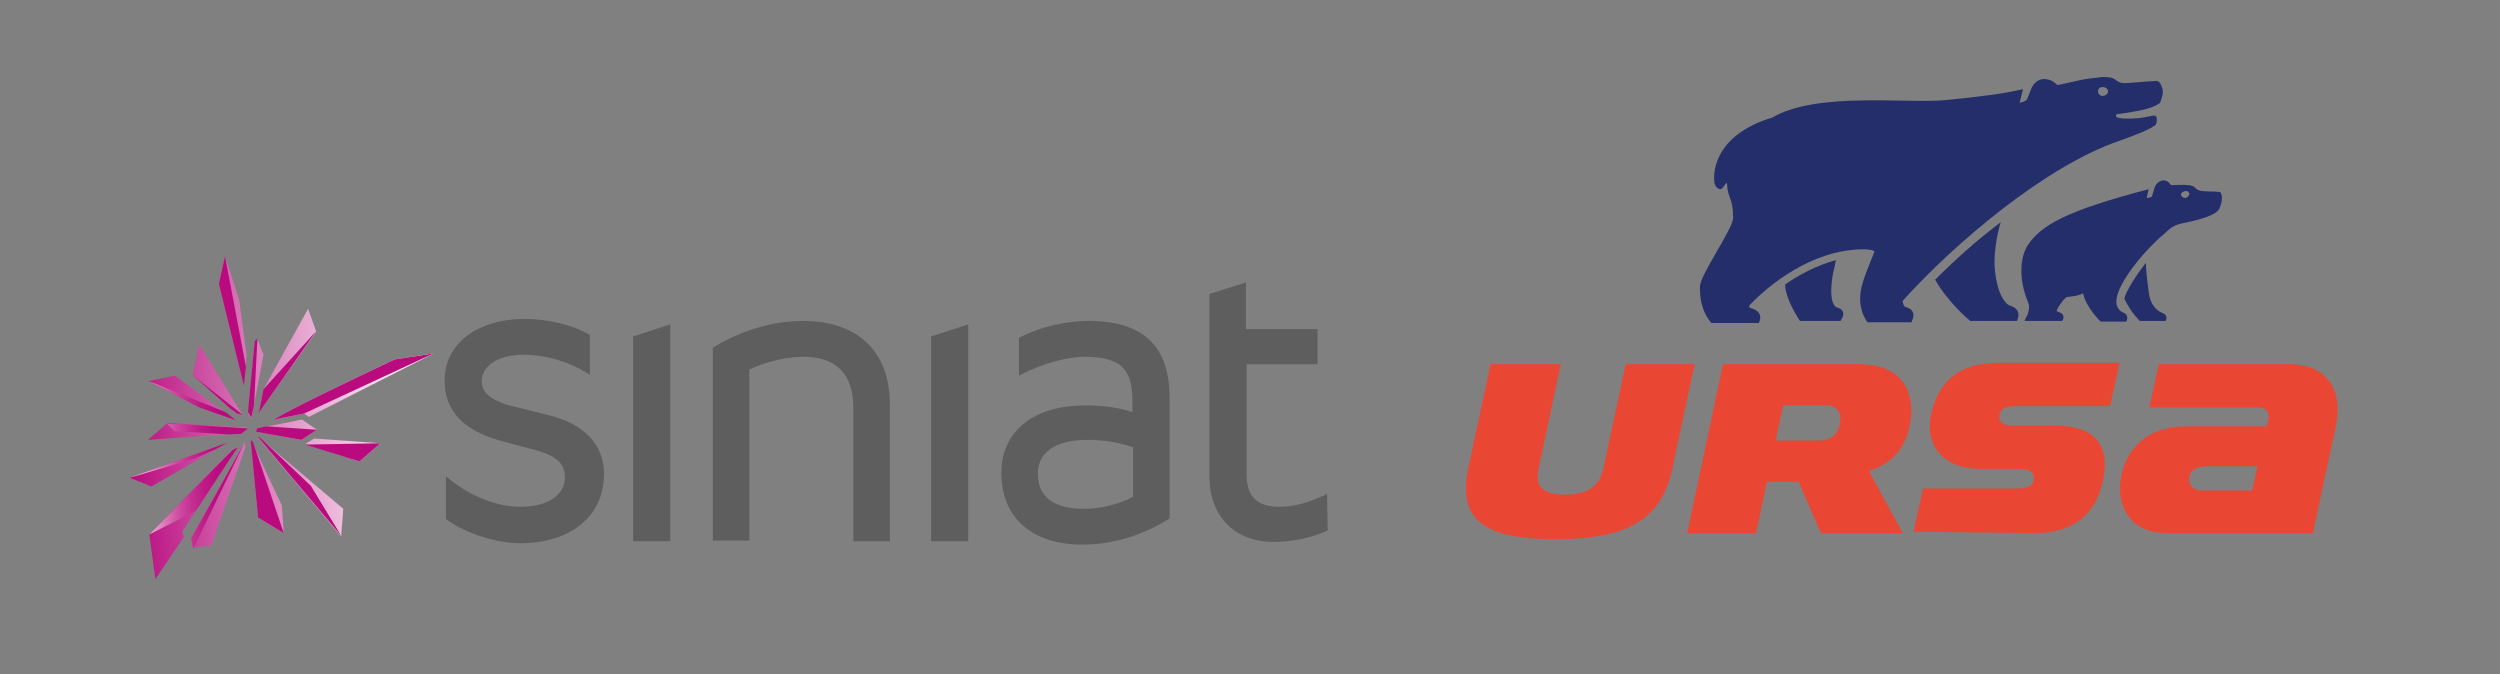
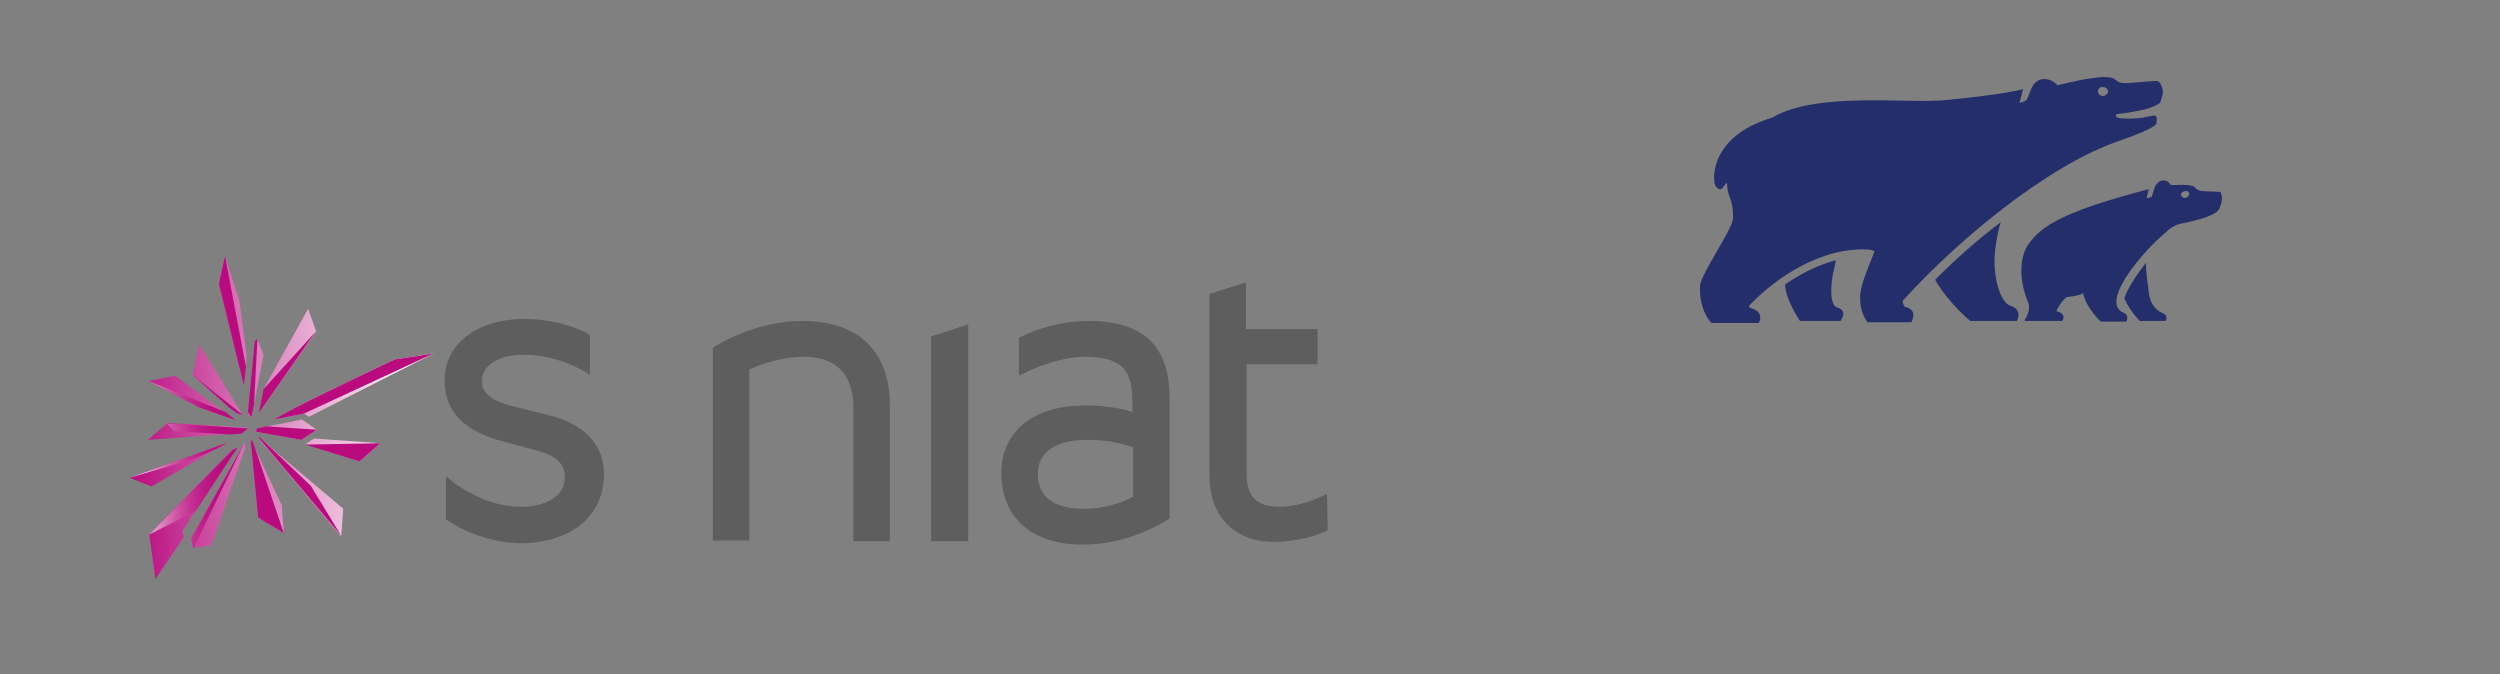
<svg xmlns="http://www.w3.org/2000/svg" version="1.1" id="Слой_1" x="0px" y="0px" viewBox="0 0 370 99.8" style="enable-background:new 0 0 370 99.8;" xml:space="preserve">
  <rect x="0" y="0" width="370" height="99.8" fill="#808080" stroke="none" />
  <style type="text/css">
	.st0{fill:#5F5E5E;}
	.st1{fill:url(#SVGID_1_);}
	.st2{fill:url(#SVGID_2_);}
	.st3{fill:#232E6A;}
	.st4{fill:#E94734;}
</style>
  <g>
    <path class="st0" d="M160.2,80.6c-7.5,0-12-4-12-10.6c0-6.2,4.8-10,12.4-10c2.5,0,5,0.3,7,1v-1.4c0-4.4-1.1-6.8-7.1-6.8   c-2.7,0-6.4,1.1-9.3,2.6l-0.4,0.2V50l0.2-0.1c2.9-1.5,6.7-2.4,10.1-2.4c8.1,0,12,3.7,12,11.4v17.8l-0.1,0.1   C170.3,78.5,165.8,80.6,160.2,80.6z M160.9,65.1c-4.6,0-7.3,1.8-7.3,5c0,3.4,2.3,5.2,6.8,5.2c2.6,0,5.3-0.7,7.3-1.8v-7.3   C165.3,65.4,163.3,65.1,160.9,65.1z" />
  </g>
  <g>
    <path class="st0" d="M77.1,80.4c-3.6,0-8.1-1.4-11-3.5l-0.1-0.1v-6.3l0.5,0.4c3.2,2.6,7.1,4.1,10.5,4.1c4.6,0,6.6-2.1,6.6-4.3   c0-1.5-0.5-3.1-4.4-4.1l-4.5-1.2c-6-1.5-8.9-4.5-8.9-9.1c0-5.4,4.8-9.1,11.9-9.1c3.3,0,7.1,0.9,9.5,2.3l0.1,0.1v5.9l-0.4-0.3   c-2.8-1.7-6.2-2.7-9.4-2.7c-3.7,0-6.2,1.6-6.2,3.9c0,1.1,0.5,2.8,4.9,3.8l4.8,1.2c5.5,1.3,8.4,4.4,8.4,8.8   C89.3,77.4,83.2,80.4,77.1,80.4z" />
  </g>
  <g>
-     <path class="st0" d="M99.2,80.1h-5.5V49.8l5.5-1.8V80.1z" />
-   </g>
+     </g>
  <g>
    <path class="st0" d="M131.7,80.1h-5.4V60.4c0-5-2.5-7.6-7.4-7.6c-2.9,0-6.2,1-8,1.9v25.3h-5.4V51.5l0.1-0.1c1.9-1.2,7-3.9,13.2-3.9   c8.2,0,12.9,4.5,12.9,12.4C131.7,59.9,131.7,80.1,131.7,80.1z" />
  </g>
  <g>
    <path class="st0" d="M143.3,80.1h-5.5V49.8l5.5-1.8V80.1z" />
  </g>
  <g>
    <path class="st0" d="M188.5,80.2c-5.8,0-9.5-3.8-9.5-9.7V43.5l5.4-1.7v6.9H195v5.2h-10.5v16.3c0,3.3,1.5,4.8,4.9,4.8   c2.6,0,4.8-0.9,6.6-1.7l0.4-0.2l0.1,5.4l-0.2,0.1C194,79.6,191.3,80.2,188.5,80.2z" />
  </g>
  <g>
    <linearGradient id="SVGID_1_" gradientUnits="userSpaceOnUse" x1="63.629" y1="14.607" x2="17.782" y2="14.607" gradientTransform="matrix(0.999 -5.000000e-02 -5.000000e-02 -0.999 1.79 77.71)">
      <stop offset="0" style="stop-color:#FFFFFF" />
      <stop offset="0.105" style="stop-color:#FAEDF6" />
      <stop offset="0.316" style="stop-color:#EDBFDD" />
      <stop offset="0.613" style="stop-color:#D775B6" />
      <stop offset="0.981" style="stop-color:#BB0F81" />
      <stop offset="1" style="stop-color:#B90A7E" />
    </linearGradient>
    <path class="st1" d="M45,61.2l-4.5,0.9c3-1.8,12-6.1,17.9-8.9l5.8-0.9l-18.5,9.4L45,61.2z M33.3,37.9L32.4,42l3.7,15.1l0.4-4.5   l-1.1-8.2L33.3,37.9z M28.6,81.1l2.7-0.4l5-14.5l-0.1-0.8l-7.9,14.2L28.6,81.1z M37.1,65.2l1.1,11.4l3.8,2.3l-0.3-4.1l-4.3-9.2   l-0.2-0.4L37.1,65.2z M34.3,66.6L22.1,79.1l0.9,6.6l4.2-6.2L27,78.6c0,0,8-12.1,8.1-12.4L34.3,66.6z M19.2,70.7l3.2,1.3l11.3-6.5   L19.2,70.7z M46.8,49.1l-1.2-3.4l-6.6,11.9l-0.7,3.5L46.8,49.1z M50.8,75.3L38.4,64.8l-0.2,0l12.3,14.6L50.8,75.3z M37.7,50.6   l-1,10.6l0.5,0.8l1.8-9.5l-0.9-2.3L37.7,50.6z M28.5,55.5l5.5,4.9l1.1,0.8l0.8,0.2L29.5,51L28.5,55.5z M22,56.4l7.5,3.9l5.4,1.9   l-0.3-0.2l-8.7-6.4L22,56.4z M53.2,68.3l3.1-2.7l-9.8-0.7l-1.3,0.8L53.2,68.3z M37.9,63.9l6.7,1.2l2.3-1.5l-2.2-1.5l-6.7,1.3   L37.9,63.9z M21.9,65.1l13.9-1l1-0.8c-0.1,0-9.7-0.6-12-0.7L21.9,65.1z" />
    <g>
      <linearGradient id="SVGID_2_" gradientUnits="userSpaceOnUse" x1="17.782" y1="16.744" x2="63.629" y2="16.744" gradientTransform="matrix(0.999 -5.000000e-02 -5.000000e-02 -0.999 1.79 77.71)">
        <stop offset="0" style="stop-color:#FFFFFF" />
        <stop offset="2.840000e-02" style="stop-color:#F3D6E9" />
        <stop offset="6.960000e-02" style="stop-color:#E4A0CD" />
        <stop offset="0.112" style="stop-color:#D772B5" />
        <stop offset="0.153" style="stop-color:#CC4DA1" />
        <stop offset="0.194" style="stop-color:#C43092" />
        <stop offset="0.235" style="stop-color:#BE1B87" />
        <stop offset="0.275" style="stop-color:#BA0E80" />
        <stop offset="0.313" style="stop-color:#B90A7E" />
      </linearGradient>
      <path class="st2" d="M45,61.2l-4.5,0.9c3-1.8,12-6.1,17.9-8.9l5.8-0.9L45,61.2z M33.3,37.9L32.4,42l3.7,15.1l0.3-2.8L33.3,37.9z     M36.2,65.5l-7.9,14.2l0.3,1.5L36.2,65.5z M37.5,65.6l-0.2-0.4l-0.2,0l1.1,11.4l3.8,2.3L37.5,65.6z M29,75.6c0,0,6-9.2,6.2-9.4    l-0.8,0.4L22.1,79.1L29,75.6z M19.2,70.7l9.5-2.8l3.2-1.4l1.8-1L19.2,70.7z M39,57.6l-0.7,3.5l8.5-12.1L39,57.6z M46,71.9    l-7.6-7.2l-0.2,0l12.3,14.6L46,71.9z M38.1,50.1l-0.4,0.4l-0.9,9.3l-0.1,1.2l0.5,0.8l0.4-1.9L38.1,50.1z M28.5,55.5l5.5,4.9    l1.1,0.8l0.8,0.2l-0.1-0.1L28.5,55.5z M22,56.4l7.5,3.9l5.4,1.9L33.4,61L22,56.4z M45.2,65.8l8,2.5l3.1-2.7L45.2,65.8z M37.9,63.9    l6.7,1.2l2.3-1.5l-7.5-0.5l-1.4,0.3L37.9,63.9z M25.8,63.8l8.1,0.5l1.8-0.1l1-0.8c-0.1,0-9.7-0.6-12-0.7L25.8,63.8z" />
    </g>
  </g>
  <g>
    <g>
      <path class="st3" d="M314.4,44.2c1,2.1,2.3,3.3,2.3,3.3h3.8c0.2-0.3,0.3-0.9-0.5-1.2c-0.3-0.1-1.8-0.8-2-3.2    c-0.1-0.9-0.4-2.7-0.4-4.2C316.1,40.8,314.7,43,314.4,44.2" />
      <path class="st3" d="M264.2,42.1c0,2.2,2.2,5.4,2.2,5.4h6l0.1-0.2c0,0,1-1.3-0.6-1.8c-0.5-0.1-1.3-1.2-0.6-5.1    c0.1-0.4,0.3-1.2,0.4-1.9C268.8,39.3,266.2,40.7,264.2,42.1" />
      <path class="st3" d="M286.4,41.4c2,3.5,5.2,6.1,5.2,6.1h6.9c0.3-0.6,0.6-1.8-1.1-2.3c-0.4-0.1-1.9-1.4-2.2-5.8    c-0.1-1.8,0.3-4.6,0.9-6.5C292.5,35.6,289.3,38.5,286.4,41.4" />
      <path class="st3" d="M318.9,27.7c0.2-0.5,0.7-1,1.3-1c0.6,0,0.9,0.4,1.1,0.7c0.8,0,3-0.2,3.5,0.3c0.3,0.4,0.6,0.4,0.7,0.5    c0.8,0.2,2.3,0.1,2.9,0.2c0.2,0,0.3,0.1,0.3,0.2c0.3,0.7,0.1,1.4-0.2,2.2c-0.4,1.1-3.3,1.8-5.7,2.3c-1.5,0.3-2.2,1.3-2.6,1.6    c-2.5,2-9.4,9.7-6.1,11.5c0.9,0.3,0.8,0.9,0.6,1.4h-3.8c0,0-2.2-2.1-2.6-4.2c-0.8,0.5-2.4,0.5-2.5,0.6c-0.6,0.5-1.3,1.6-1.4,1.9    c0,0.1,0,0.2,0.1,0.2c1.1,0.3,1,1,0.7,1.4h-5.4c0,0-0.3,0-0.1-0.2c0.1-0.2,0.6-0.9,0.6-1.9c0-0.2-0.1-0.6-0.2-0.8    c-1.3-3.2-1.2-6.4,0-8.3c2-3,5.7-5.1,17.9-8.3l-0.3,1.3c0.3,0,0.8-0.1,0.8-0.3L318.9,27.7 M324,28.6c-0.1-0.3-0.4-0.4-0.7-0.3    c-0.3,0.1-0.6,0.3-0.5,0.6c0.1,0.3,0.4,0.4,0.7,0.4C323.9,29.1,324.1,28.8,324,28.6" />
      <path class="st3" d="M255.6,27.2c0-0.1-0.1-0.2-0.2,0c-0.2,0.2-0.5,0.9-0.9,0.8c-0.3-0.1-0.8-0.4-0.8-1.4    c-0.1-1.4,0.3-6.7,8.6-9.2c6.6-3.9,20.1-2,25.8-2.6c6-0.6,8.7-1,11.3-1.6l-0.5,2c0.2,0,0.9-0.2,1.1-0.5l0.6-1.5    c0.3-0.8,1-1.5,1.9-1.5c1,0,1.6,0.5,2,0.9l3.2-0.7c0.7-0.2,2.6-0.4,3.4-0.5c1.6,0,1.7,0.2,2.1,0.5c0.6,0.4,0.8,0.5,2.9,0.3    c0.9-0.1,2.7-0.2,2.8-0.2c0.5-0.1,0.7,0.2,0.8,0.3c0,0,0.2,0.4,0.3,0.7c0.3,0.9-0.2,1.8-0.2,1.9c0,0.1-0.1,0.3-0.2,0.4    c-0.6,0.4-1.4,0.7-2.2,0.9c-0.8,0.2-2.5,0.5-4.1,0.7c-0.2,0-0.2,0.4,0.1,0.5c0.8,0.3,3.4,0.1,3.8,0c0.6-0.1,1.3-0.3,1.7-0.3    c0.1,0,0.2,0.1,0.3,0.3c0,0.2,0,0.5,0,0.6c0,0.3-0.2,0.6-0.5,0.7c-0.7,0.5-2.1,1.1-5.2,2.2c-10.7,3.7-24,14.9-31.7,23.4    c-0.2,0.2-0.3,0.3-0.1,0.7c0,0.1,0.1,0.2,0.2,0.4c1.7,0.4,1.3,1.6,1.1,2l-0.1,0.3h-6.5c0,0-1.9-2.2-0.7-5.9    c0.4-1.4,1.6-4.2,1.7-4.5c0.1-0.2-0.5-0.4-1.6-0.4c-7.8,0-14.3,5.6-16.7,8.1c-0.4,0.4-0.2,0.5,0,0.6c1.6,0.4,1.6,1.5,1.2,2.2h-7    c-0.3-0.3-1.8-2-1.7-5.4c0-1.7,4.8-8.4,4.9-10.1C256.5,29.1,255.7,29.5,255.6,27.2 M312,13.6c0-0.4-0.3-0.7-0.7-0.7    c-0.4-0.1-0.8,0.2-0.8,0.6c0,0.4,0.3,0.7,0.7,0.7C311.5,14.2,311.9,14,312,13.6" />
    </g>
-     <path class="st4" d="M230.2,79.8c-9.9,0-14.6-2.4-12.9-10.5l3.3-15.4H231l-3.3,15.5c-0.6,2.9,1,3.8,3.9,3.8c3.1,0,5.1-1,5.7-3.9   l3.3-15.4h10.2l-3.3,15.5C245.8,77.4,240.1,79.8,230.2,79.8 M301.1,78.9c5.8,0,9-2.8,10.1-7.6c1.3-5.6-1.4-8.3-7-8.3h-6.5   c-1.3,0-1.9-0.7-1.8-1.5c0.1-0.8,0.6-1.4,2.4-1.4h14l1.4-6.4h-17.9c-4.5,0-8.5,1.6-9.9,7.2c-1.3,4.8,1.7,8.5,7,8.5h6.1   c1.5,0,2.1,0.6,2,1.5c-0.1,1.1-1,1.4-2.6,1.4h-13.8l-1.4,6.4L301.1,78.9 M333.3,72.6h-7.2c-1.6,0-2.2-0.8-2.1-1.9   c0.1-1.1,1.1-1.7,2.9-1.7h7.2L333.3,72.6z M335.4,63.1h-11.8c-6,0-9,3.5-9.7,7.6c-0.8,4.5,1.7,8.2,6.7,8.2h21.7l3.4-15.8   c1.2-5.7-1.6-9.2-6.9-9.2h-19.3l-1.4,6.4h16.1c1.3,0,1.7,0.7,1.5,2L335.4,63.1z M276.6,69.7c3.7-1.2,5.5-3.6,6.1-7.1   c0.8-4.4-1.1-8.7-7.5-8.7H255l-5.3,25h10.2l1.6-7.6h4.7l3.3,7.6h12.1L276.6,69.7 M270.4,60c1.4,0,2.2,1,1.9,2.6   c-0.2,1.5-1.2,2.6-3,2.6h-6.5l1.1-5.2L270.4,60" />
  </g>
</svg>